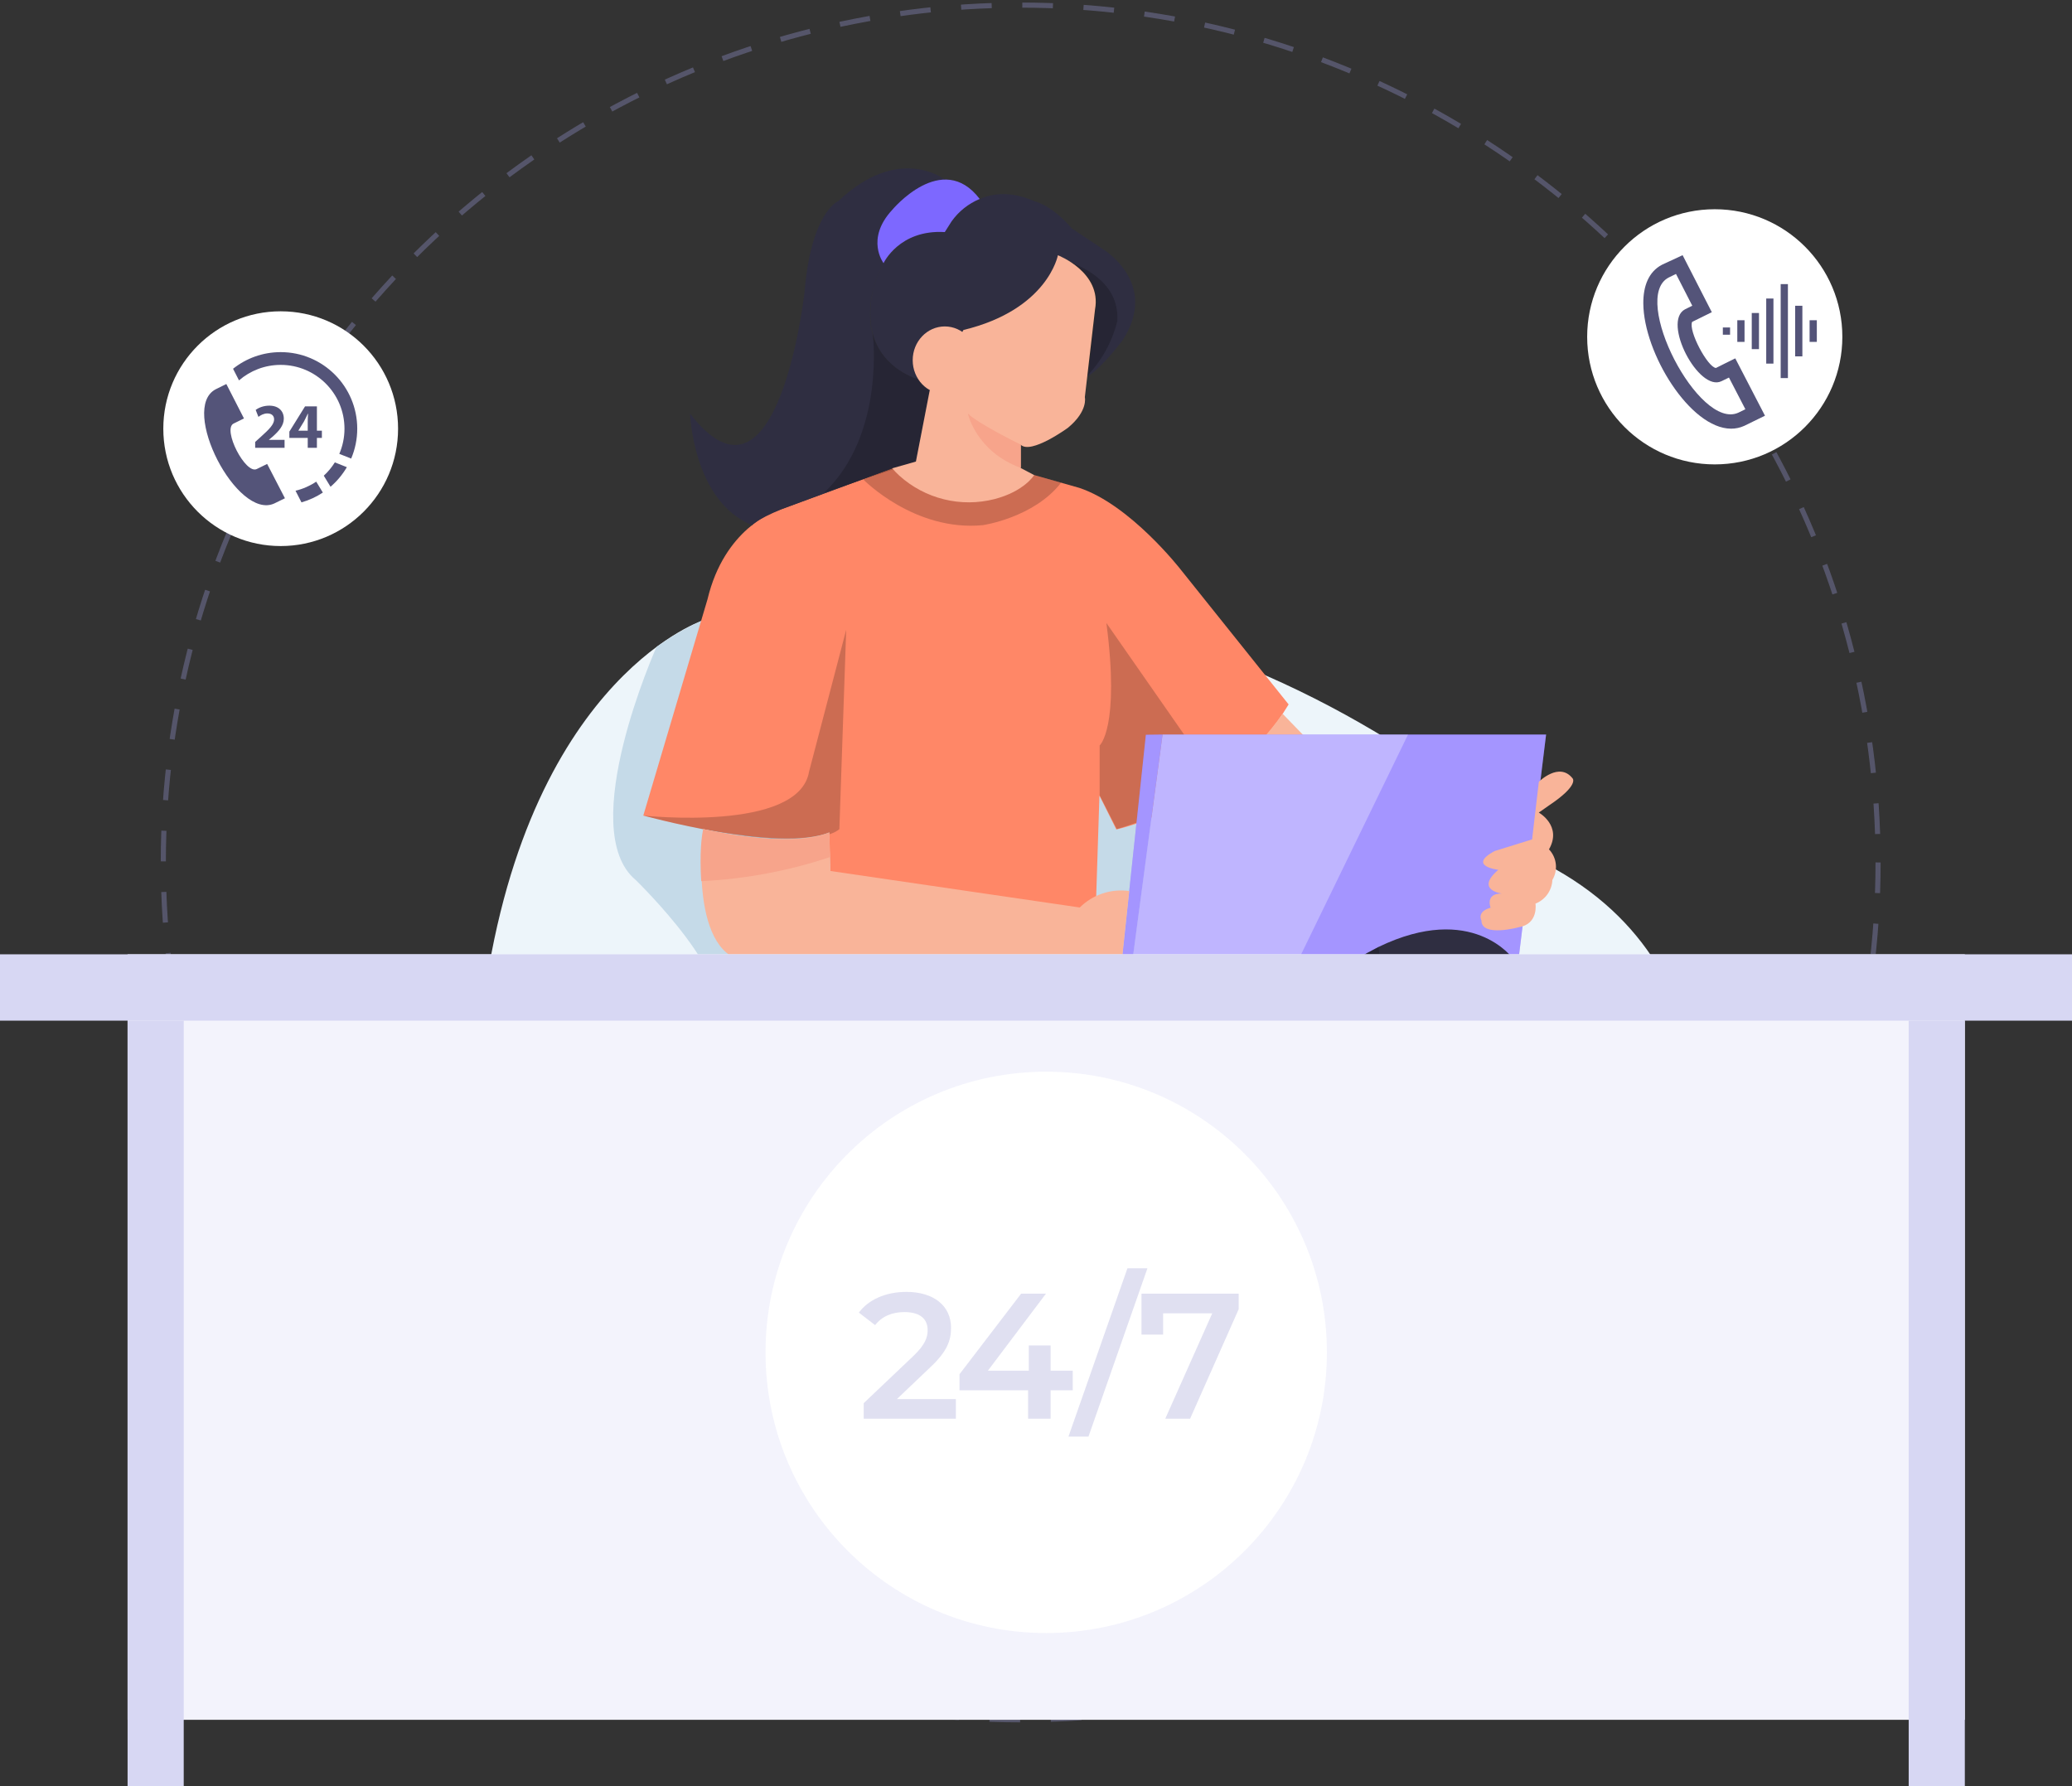
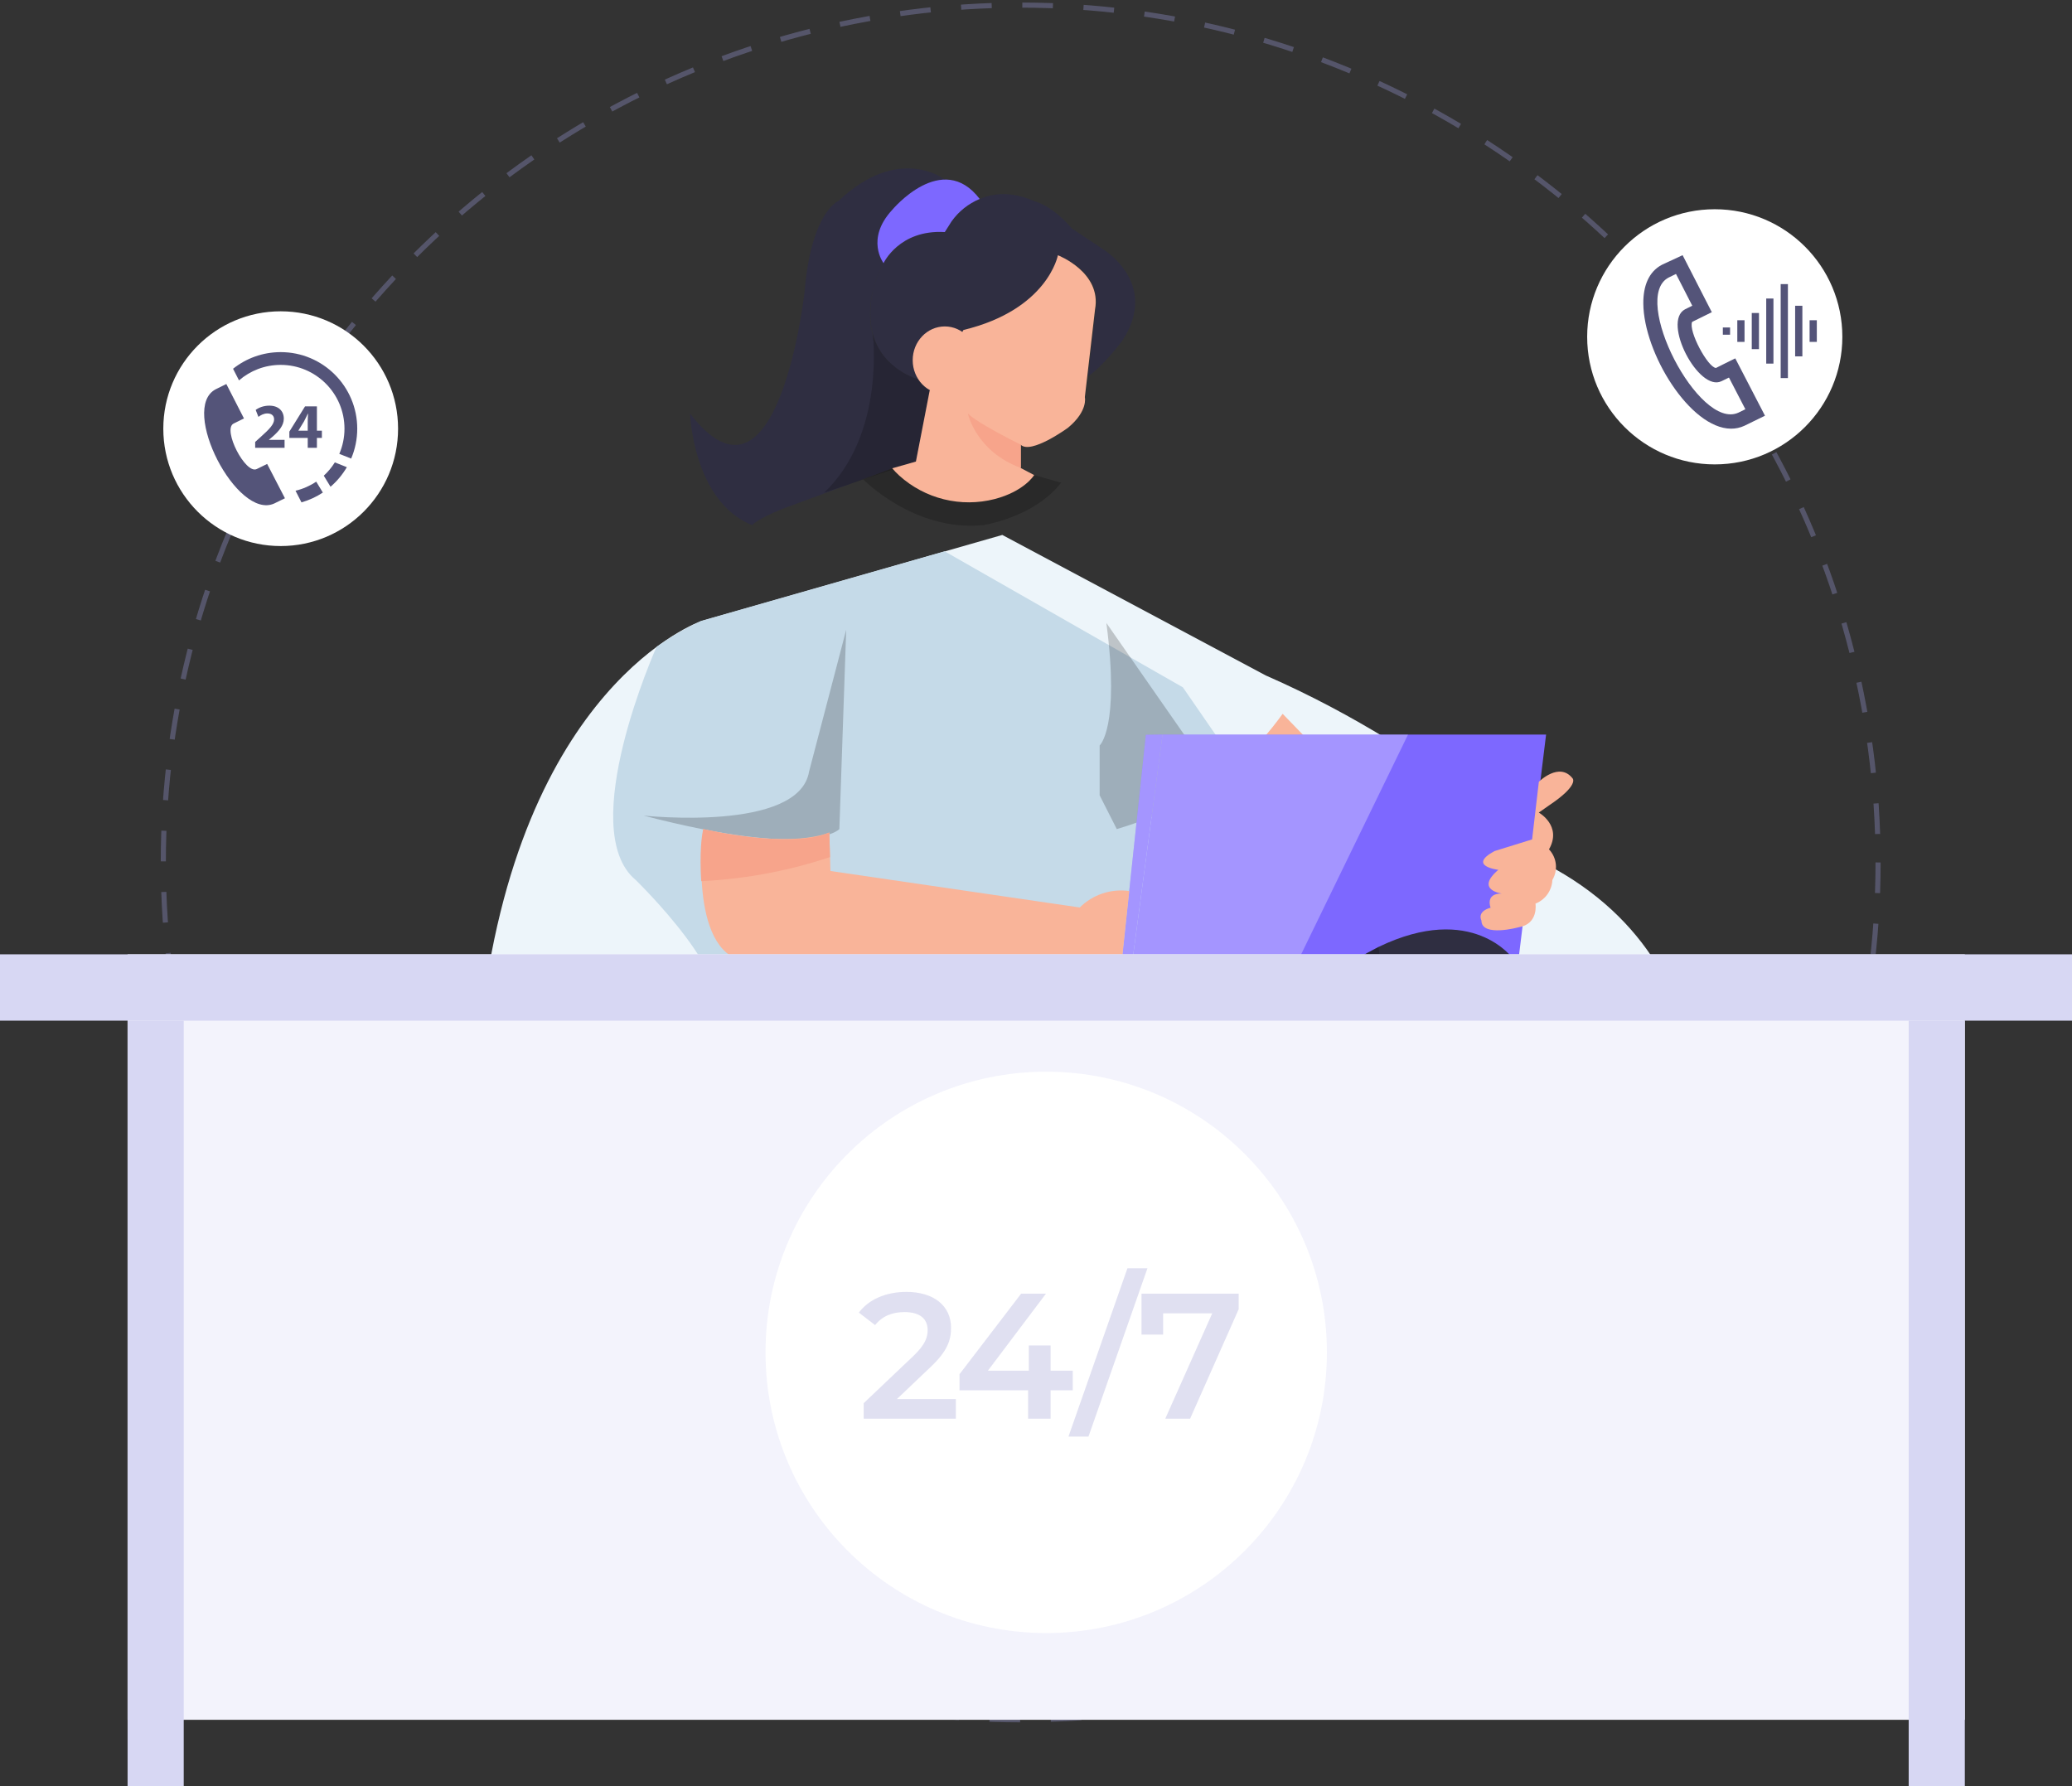
<svg xmlns="http://www.w3.org/2000/svg" width="406" height="350" viewBox="0 0 406 350" fill="none">
  <rect x="0" y="0" width="406" height="350" fill="#333333" stroke="none" />
  <circle opacity="0.6" cx="200" cy="169" r="168" stroke="#6D6D8F" stroke-dasharray="6 6" />
  <path d="M331.12 237.325C328.66 253.055 321.26 263.875 311.51 271.255C289.92 287.605 256.79 287.075 240.4 285.585C235.96 285.212 231.566 284.412 227.28 283.195C215.28 279.675 201.28 283.005 201.28 283.005C161.46 290.285 141.78 283.005 141.78 283.005C107.22 272.005 96.62 246.815 93.88 227.355C92.634 218.801 92.712 210.106 94.11 201.575C101.4 134.055 137.4 121.705 137.4 121.705L196.4 104.825L248.04 132.365C283.47 147.885 304.86 170.365 304.86 170.365C343.52 192.195 331.12 237.325 331.12 237.325Z" fill="#EDF5FA" />
  <path d="M128.64 126.775C128.64 126.775 112.64 162.515 124.57 172.445C124.57 172.445 145.75 192.975 139.13 199.595C139.13 199.595 134.41 206.365 133.31 220.155C133.23 221.105 132.931 222.024 132.436 222.839C131.942 223.655 131.265 224.344 130.46 224.855C127.048 226.973 123.457 228.79 119.73 230.285C118.843 230.639 117.993 231.078 117.19 231.595C114.58 233.265 109.81 237.065 113.3 240.595C113.3 240.595 123.91 225.425 132.51 232.705C132.51 232.705 155.68 269.115 190.77 265.145C190.77 265.145 204.67 263.145 230.49 256.535C230.49 256.535 251.24 251.055 260.4 252.805C260.4 252.805 288.47 255.395 296.33 232.805C297.306 230.126 297.526 227.229 296.965 224.434C296.404 221.638 295.084 219.05 293.15 216.955C290.793 214.54 287.936 212.669 284.78 211.475L231.78 134.685L185.09 108.025L137.4 121.665C134.322 123.082 131.389 124.793 128.64 126.775Z" fill="#C5DAE8" />
  <path d="M179.94 74.315C179.94 74.315 168.25 71.905 170.94 57.315C170.94 57.315 172.94 44.825 185.17 45.445C185.17 45.445 190.8 34.145 202.72 39.445C202.72 39.445 206.03 40.105 210 44.745L216 48.745C216 48.745 227.25 55.365 220 66.625C220 66.625 216.32 71.625 213.2 73.745L214.7 60.665C214.7 60.665 216.7 54.045 207.42 50.065C207.42 50.065 205.42 60.665 188.89 64.635L182.27 76.555C181.326 76.005 180.527 75.237 179.94 74.315Z" fill="#2F2E41" />
-   <path opacity="0.2" d="M207.31 50.665C207.31 50.665 219.58 53.245 218.93 62.925C217.916 66.996 215.846 70.729 212.93 73.745" fill="black" />
-   <path d="M174.87 91.765L151.87 100.235C151.87 100.235 141.94 103.545 138.63 117.445L126.05 159.815C126.05 159.815 152.53 167.095 162.46 163.125L163.13 186.295L208.81 192.295C208.81 192.295 213.3 191.295 214.69 178.915L215.43 155.915L218.74 162.535C218.74 162.535 240.58 157.895 252.5 138.035L231.31 111.555C231.31 111.555 221.47 98.905 211.47 95.595L202.66 93.095L174.87 91.765Z" fill="#FF8767" />
  <path opacity="0.2" d="M126.09 159.815C126.09 159.815 156.55 163.125 158.53 151.205L165.81 123.405L164.47 162.465C164.47 162.465 159.19 168.425 126.09 159.815Z" fill="black" />
  <path opacity="0.2" d="M215.47 155.845V146.075C215.47 146.075 219.47 142.605 216.79 122.075L238.47 153.195C238.47 153.195 232.07 158.495 218.83 162.465L215.47 155.845Z" fill="black" />
  <path d="M251.33 139.875L279.02 168.425L247.53 177.825L228.8 158.825C228.8 158.825 240.86 154.365 251.33 139.875Z" fill="#F9B499" />
  <path opacity="0.2" d="M153.01 189.815C153.01 189.815 134.7 228.005 148.6 240.585L216.79 236.585L252.54 210.465L259.16 194.875L219.37 191.665L216.79 188.965C216.79 188.965 179.27 194.665 153.01 189.815Z" fill="black" />
  <path d="M185.13 35.185C185.13 35.185 176.21 28.125 164.29 39.385C164.29 39.385 158.94 41.455 157.64 57.295C157.64 57.295 152.48 103.485 135.21 81.035C135.21 81.035 135.79 98.245 147.39 102.905C147.39 102.905 148.03 101.905 153.18 99.765L174.87 91.765L179.51 90.445L182.16 76.545C182.16 76.545 180.36 75.475 179.94 74.315C179.94 74.315 169.55 72.005 170.56 59.995C170.774 57.021 171.67 54.136 173.18 51.565L174.87 45.245L185.13 35.185Z" fill="#2F2E41" />
  <path opacity="0.2" d="M171.009 65.375C171.009 65.375 173.559 85.065 161.479 96.555L179.479 90.445L182.129 76.545C182.129 76.545 180.329 75.475 179.909 74.315C179.939 74.315 172.899 72.485 171.009 65.375Z" fill="black" />
-   <path d="M196.07 223.425C196.07 223.425 227.01 246.275 253.91 258.015L271.06 223.425L213.28 194.295C213.28 194.295 186.14 178.405 175.54 185.685C175.54 185.685 144.34 208.495 143.39 229.865C143.39 229.865 143.1 239.975 157.67 247.255C159.181 247.824 160.751 248.223 162.35 248.445C165.819 248.932 169.355 248.527 172.624 247.267C175.892 246.007 178.785 243.935 181.03 241.245L196.07 223.425Z" fill="#2F2E41" />
-   <path d="M271.059 226.255C274.195 224.956 277.465 224.007 280.809 223.425C280.809 223.425 291.399 220.115 291.399 231.365C291.399 242.615 281.699 244.595 260.399 244.935L268.929 227.725L271.059 226.255Z" fill="#F9B499" />
  <path d="M227.8 143.935L220.76 196.755H296.47L302.95 143.935H227.8Z" fill="#7D68FF" />
-   <path opacity="0.3" d="M227.8 143.935L220.76 196.755H296.47L302.95 143.935H227.8Z" fill="white" />
  <path d="M227.8 143.935L224.53 143.985L219.24 193.635H212.1L214.98 195.195L220.76 196.755L227.8 143.935Z" fill="#7D68FF" />
  <path opacity="0.3" d="M227.8 143.935L220.76 196.755L214.98 195.195L212.1 193.635H219.24L219.79 188.445L221.27 174.605L224.53 143.975L227.8 143.935Z" fill="white" />
  <path d="M311.47 271.255C295.17 299.255 236.29 293.075 236.29 293.075C221.59 293.225 169.29 297.865 169.29 297.865C86.8 304.725 93.77 228.365 93.87 227.355C96.61 246.815 107.21 271.995 141.77 283.005C141.77 283.005 161.45 290.285 201.27 283.005C201.27 283.005 215.27 279.675 227.27 283.195C231.557 284.411 235.95 285.212 240.39 285.585C256.79 287.075 289.92 287.605 311.47 271.255Z" fill="#C5DAE8" />
  <path opacity="0.3" d="M220.76 196.755H250.21L275.9 143.935H227.8L220.76 196.755Z" fill="white" />
  <path opacity="0.2" d="M174.87 91.765L169.16 93.955C169.16 93.955 179.16 104.205 192.59 102.905C192.59 102.905 202.59 101.455 207.92 94.585L202.68 93.095L174.87 91.765Z" fill="black" />
  <path d="M185.129 45.475C176.189 44.945 173.129 51.565 173.129 51.565C173.129 51.565 169.519 46.855 174.819 41.135C174.819 41.135 184.609 29.325 191.969 38.985C189.757 39.903 187.848 41.424 186.459 43.375L185.129 45.475Z" fill="#7D68FF" />
  <path d="M188.78 64.665L182.16 76.585L179.47 90.445L174.83 91.765C175.256 92.273 175.717 92.751 176.21 93.195C178.7 95.444 181.709 97.041 184.967 97.843C188.224 98.646 191.63 98.629 194.88 97.795C200.72 96.285 202.64 93.095 202.64 93.095L199.99 91.695V87.135C201.99 89.135 209.26 83.825 209.26 83.825C213.26 80.515 212.57 77.825 212.57 77.825L214.57 60.615C215.9 53.335 207.29 50.015 207.29 50.015C207.29 50.015 205.33 60.665 188.78 64.665Z" fill="#F9B499" />
  <path d="M200.029 87.135C200.029 87.135 191.629 83.015 189.649 81.035C189.649 81.035 191.209 88.455 200.029 91.695V87.135Z" fill="#F7A48B" />
  <path d="M185.13 77.205C188.604 77.205 191.42 74.241 191.42 70.585C191.42 66.929 188.604 63.965 185.13 63.965C181.656 63.965 178.84 66.929 178.84 70.585C178.84 74.241 181.656 77.205 185.13 77.205Z" fill="#F9B499" />
  <path d="M211.91 233.955C211.91 233.955 201.36 237.325 176.91 237.325C176.91 237.325 164.33 236.665 171.61 251.235C171.61 251.235 172.94 257.185 188.16 255.235C188.16 255.235 203.54 252.645 216.7 245.995L211.91 233.955Z" fill="#F9B499" />
  <path d="M221.27 174.605L219.8 188.445L219.37 191.645L216.79 188.945C204.21 192.255 172.43 191.595 172.43 191.595C154.56 190.935 145.95 188.365 145.95 188.365C134.7 186.465 137.8 162.465 137.8 162.465C155.46 166.465 162.5 163.125 162.5 163.125L162.72 170.675L211.58 177.825C212.835 176.574 214.364 175.633 216.045 175.074C217.727 174.515 219.515 174.354 221.27 174.605Z" fill="#F9B499" />
  <path d="M137.799 162.465C137.799 162.465 155.219 166.465 162.499 163.125L162.639 167.945C154.486 170.67 145.996 172.258 137.409 172.665C137.409 172.665 136.919 166.435 137.799 162.465Z" fill="#F7A48B" />
  <path d="M301.53 153.195C301.53 153.195 305.53 149.195 308.15 152.535C308.15 152.535 309.47 153.855 303.52 157.825L301.52 159.225C301.52 159.225 306.15 161.805 303.52 166.435C304.269 167.226 304.738 168.241 304.858 169.324C304.977 170.407 304.739 171.499 304.18 172.435C304.136 173.444 303.799 174.419 303.212 175.241C302.624 176.062 301.811 176.696 300.87 177.065C300.87 177.065 301.53 181.065 297.56 181.705C297.56 181.705 290.28 183.705 290.28 180.375C290.28 180.375 289.28 178.655 292.08 177.865C292.08 177.865 290.94 175.085 294.25 175.085C294.25 175.085 288.95 174.415 293.59 170.445C293.59 170.445 287.43 169.725 292.83 166.775L300.21 164.485L301.53 153.195Z" fill="#F9B499" />
  <path opacity="0.2" d="M244.51 253.575L235.39 248.755L268.93 227.725L244.51 253.575Z" fill="black" />
  <path d="M281.47 218.795C274.19 224.795 221.89 259.175 221.89 259.175L210.63 230.665L253.91 196.815C258.775 192.341 264.229 188.553 270.12 185.555C288.53 176.665 296.47 187.855 296.47 187.855C309.47 203.255 281.47 218.795 281.47 218.795Z" fill="#2F2E41" />
  <path opacity="0.2" d="M271.06 193.855L225.2 228.055C217.38 233.265 221.73 258.315 221.88 259.155L210.63 230.665L253.91 196.815C258.775 192.341 264.229 188.553 270.12 185.555L271.06 193.855Z" fill="black" />
  <rect x="25" y="187" width="360" height="150" fill="#F3F3FC" />
  <rect y="187" width="406" height="13" fill="#D7D7F3" />
  <circle cx="205" cy="265" r="55" fill="white" />
  <path d="M175.747 274.15L182.292 267.92C185.687 264.735 186.352 262.565 186.352 260.185C186.352 255.845 182.922 253.15 177.602 253.15C173.577 253.15 170.182 254.655 168.292 257.21L171.477 259.66C172.842 257.91 174.837 257.105 177.217 257.105C180.227 257.105 181.767 258.4 181.767 260.64C181.767 262.005 181.347 263.44 178.967 265.715L169.237 274.955V278H187.297V274.15H175.747ZM210.2 268.585H205.86V263.65H201.59V268.585H193.575L204.95 253.5H200.085L188.01 269.285V272.435H201.45V278H205.86V272.435H210.2V268.585ZM209.364 281.5H213.284L224.834 248.53H220.914L209.364 281.5ZM223.674 253.5V261.515H227.909V257.35H237.534L228.329 278H233.194L242.714 256.545V253.5H223.674Z" fill="#E0E0F1" />
  <line x1="379.5" y1="200" x2="379.5" y2="350" stroke="#D7D7F3" stroke-width="11" />
  <line x1="30.5" y1="200" x2="30.5" y2="350" stroke="#D7D7F3" stroke-width="11" />
  <circle cx="55" cy="84" r="23" fill="white" />
  <circle cx="336" cy="66" r="25" fill="white" />
  <g clip-path="url(#clip0_760_342)">
    <path fill-rule="evenodd" clip-rule="evenodd" d="M55.832 97.635L52.348 90.911L50.306 91.911C48.09 92.986 43.577 84.172 45.745 83.011L47.805 81.996L44.35 75.25L42.266 76.279C35.138 79.994 46.455 101.99 53.745 98.657C53.865 98.604 55.825 97.639 55.832 97.635ZM61.96 94.381L63.261 96.519C61.987 97.361 60.577 98.015 59.072 98.44L57.905 96.16C59.373 95.81 60.742 95.2 61.96 94.381ZM65.612 90.604L67.965 91.544C67.117 92.996 66.032 94.293 64.765 95.382L63.443 93.213C64.278 92.448 65.01 91.569 65.612 90.604ZM66.486 88.934C67.138 87.42 67.5 85.751 67.5 84C67.5 77.101 61.898 71.5 55 71.5C51.878 71.5 49.023 72.646 46.832 74.54L45.666 72.26C48.228 70.22 51.472 69 55 69C63.278 69 70 75.721 70 84C70 86.08 69.575 88.061 68.808 89.862L66.486 88.934ZM62.097 87.75H60.3V85.812H56.7V84.576L59.775 79.626H62.097V84.389H63.072V85.812H62.097V87.75ZM55.76 87.75H50V86.601L51.05 85.651C52.825 84.064 53.687 83.151 53.712 82.2C53.712 81.537 53.312 81.013 52.375 81.013C51.675 81.013 51.062 81.362 50.637 81.688L50.1 80.326C50.712 79.864 51.662 79.489 52.762 79.489C54.598 79.489 55.61 80.562 55.61 82.037C55.61 83.401 54.623 84.489 53.45 85.539L52.7 86.164V86.189H55.76V87.75ZM60.3 84.389V82.589C60.3 82.1 60.325 81.6 60.362 81.075H60.312C60.05 81.6 59.837 82.075 59.562 82.589L58.475 84.364V84.389H60.3Z" fill="#545479" />
  </g>
  <g clip-path="url(#clip1_760_342)">
    <path fill-rule="evenodd" clip-rule="evenodd" d="M325.67 51.873L329.699 50L335.423 61.176L331.564 63.077C330.802 64.861 334.623 71.987 336.235 72.104C336.363 72.022 340.019 70.223 340.019 70.223L345.841 81.46C345.841 81.46 341.926 83.378 341.798 83.438C340.951 83.824 340.077 84.003 339.189 84C331.186 83.973 322.067 69.224 322 59.449C321.978 56.039 323.056 53.234 325.67 51.873ZM328.404 53.678L326.954 54.392C319.455 58.304 332.872 84.404 340.622 80.864L341.999 80.192L338.782 73.983L337.329 74.692C332.848 76.884 325.624 63.049 330.167 60.614L331.594 59.908L328.404 53.678ZM350.334 74.083H348.917V55.667H350.334V74.083ZM347.5 71.25H346.084V58.5H347.5V71.25ZM353.167 69.833H351.75V59.917H353.167V69.833ZM344.667 68.417H343.25V61.333H344.667V68.417ZM341.834 67H340.417V62.75H341.834V67ZM356 67H354.584V62.75H356V67ZM339 65.583H337.584V64.167H339V65.583Z" fill="#545479" />
  </g>
  <defs>
    <clipPath id="clip0_760_342">
      <rect width="30" height="30" fill="white" transform="translate(40 69)" />
    </clipPath>
    <clipPath id="clip1_760_342">
      <rect width="34" height="34" fill="white" transform="translate(322 50)" />
    </clipPath>
  </defs>
</svg>